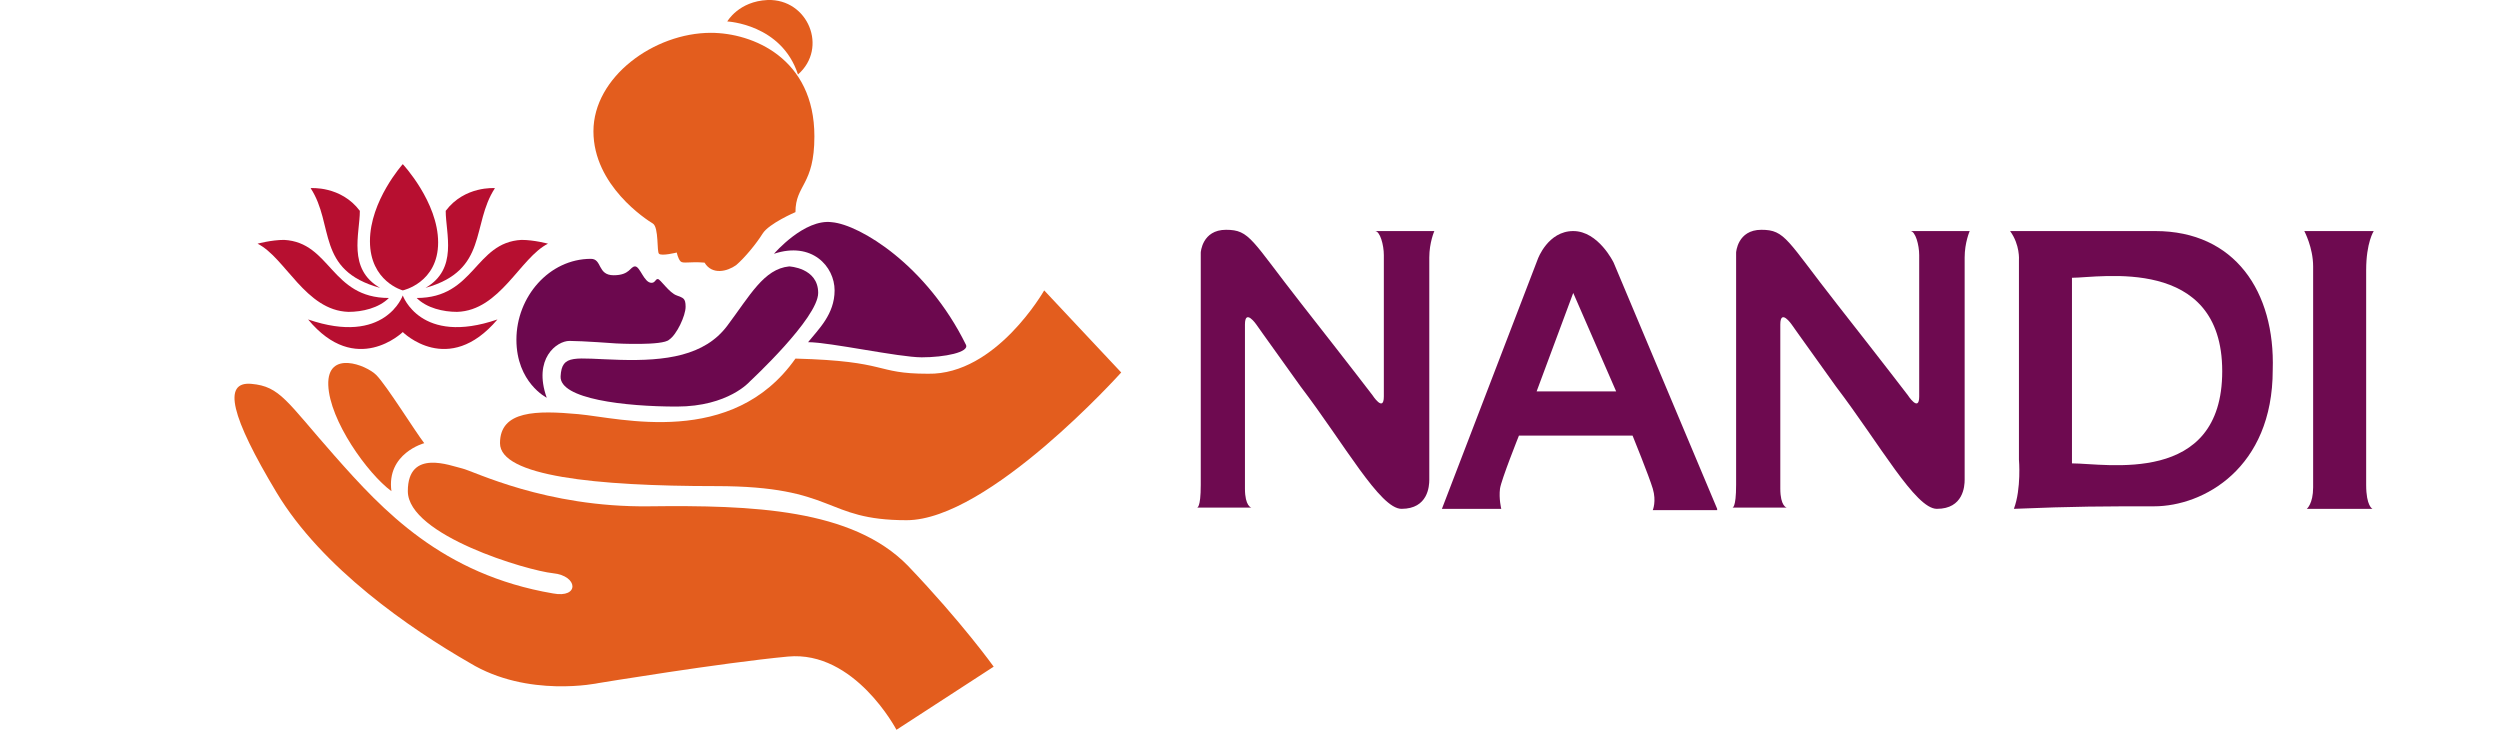
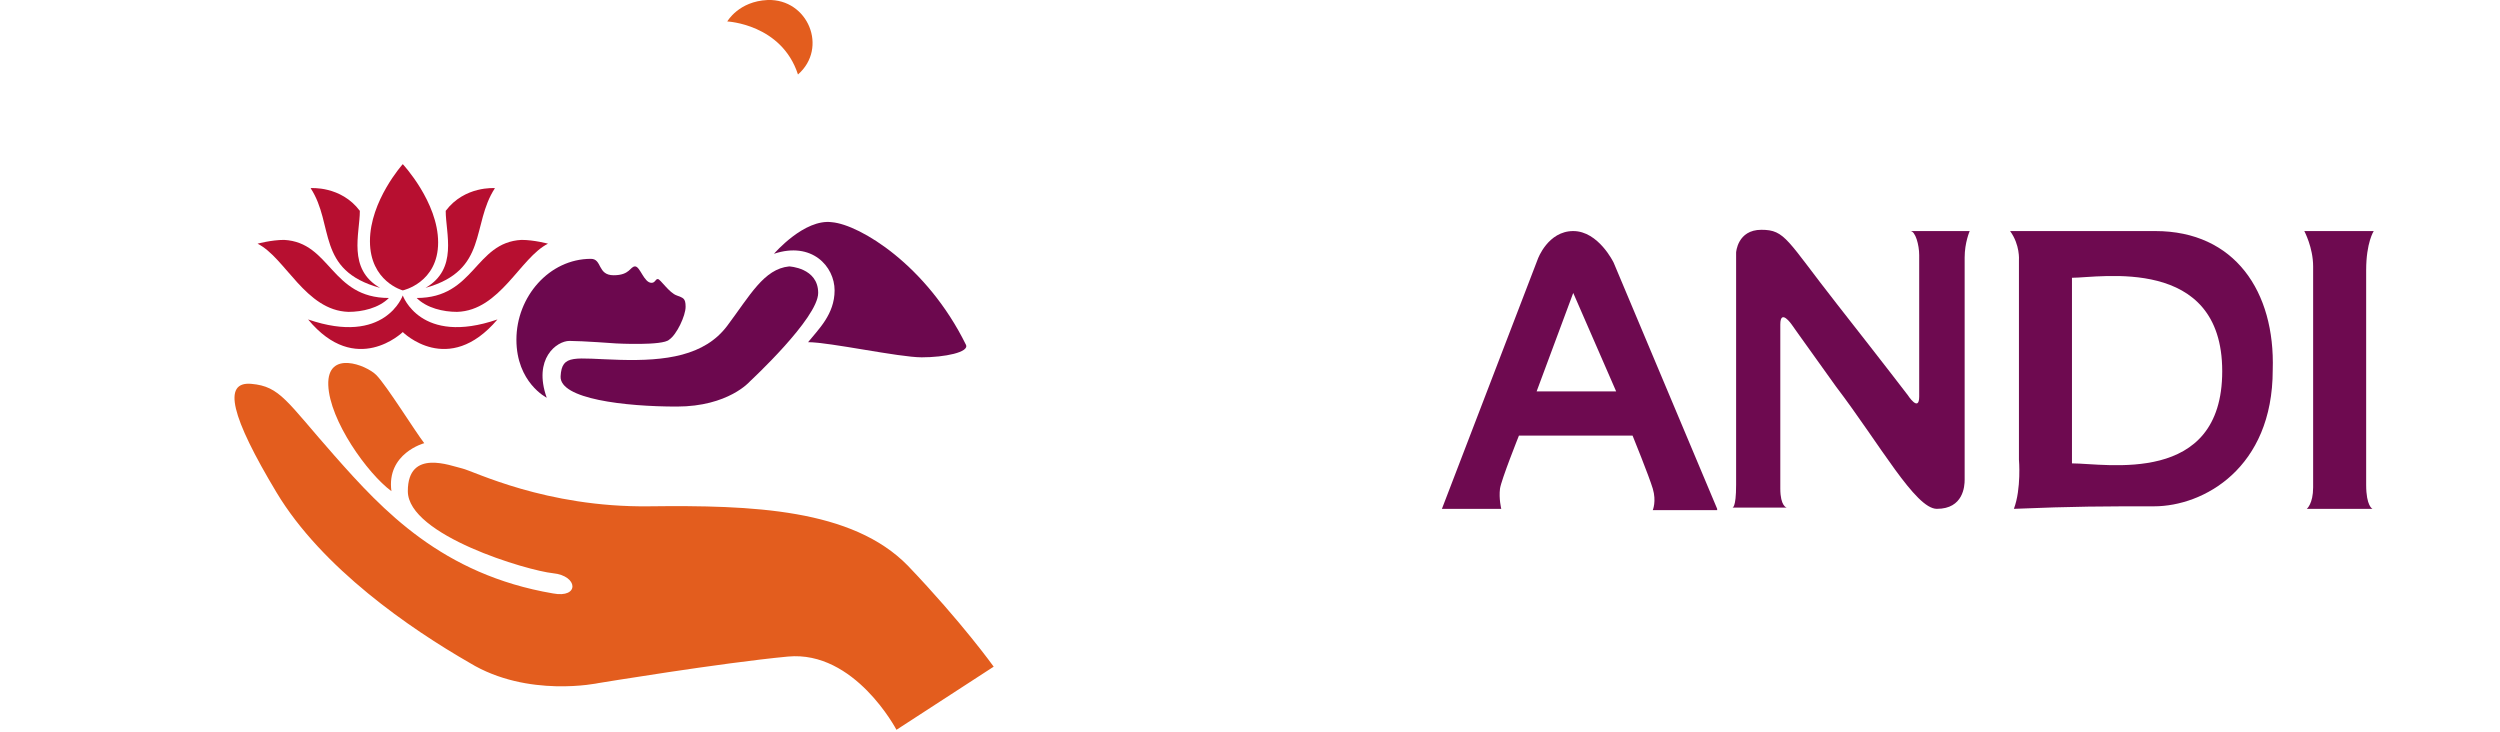
<svg xmlns="http://www.w3.org/2000/svg" width="198" height="58" version="1.1" id="Layer_1" x="0px" y="0px" viewBox="0 0 198 58" style="enable-background:new 0 0 198 58;" xml:space="preserve">
  <style type="text/css">
	.st0{fill:#E35D1E;}
	.st1{fill:#6C084E;}
	.st2{fill:#B70F30;}
	.st3{fill:#6E0A50;}
</style>
  <path class="st0" d="M57.6,1.7c0,0,4.3,0.2,5.6,4.2c2.4-2.1,0.8-6-2.4-5.9C58.5,0.1,57.6,1.7,57.6,1.7z" />
-   <path class="st0" d="M56.3,2.6c3.3,0,8.2,2,8.2,8.2c0,3.9-1.5,3.8-1.5,6c0,0-2.1,0.9-2.6,1.7S59,20.4,58.3,21  c-0.7,0.5-1.9,0.8-2.5-0.2c-1.2-0.1-1.7,0.1-1.9-0.1S53.6,20,53.6,20s-1.2,0.3-1.4,0.1c-0.2-0.1,0-2.1-0.5-2.4s-4.7-3-4.7-7.3  S51.8,2.6,56.3,2.6z" />
-   <path class="st0" d="M82.7,23l6.1,6.5c0,0-10.5,11.7-17,11.7c-6.6,0-5.5-2.7-15.1-2.7s-17.1-0.8-17.1-3.4s2.9-2.6,6.2-2.3  S58,35.5,63,28.4c7.5,0.2,6.2,1.2,10.5,1.2C78.9,29.7,82.7,23,82.7,23z" />
  <path class="st0" d="M78.7,52.8l-7.7,5c0,0-3.3-6.3-8.6-5.8s-15,2.1-15,2.1s-5.6,1.2-10.2-1.6C32.5,49.8,25.5,45,21.9,39  s-4.3-8.8-2-8.6c2.3,0.2,2.8,1.4,6.6,5.7S35,45.5,43.8,47c2.1,0.4,2-1.4,0-1.6s-11.5-3-11.5-6.5c0-3.4,3.4-2,4.3-1.8s6.6,3.1,14.8,3  s16.1,0.2,20.5,4.7C76.2,49.3,78.7,52.8,78.7,52.8z" />
  <path class="st0" d="M33.6,35.1c0,0-3,0.8-2.6,3.8c-1.9-1.4-4.9-5.6-5-8.4s3-1.6,3.8-0.8C30.6,30.5,32.9,34.2,33.6,35.1z" />
  <path class="st1" d="M62.5,21.1c0,0,2.3,0.1,2.3,2.1s-5.4,7-5.4,7s-1.7,2-5.8,2s-9.3-0.6-9.2-2.4s1.1-1.4,4.7-1.3  c3.6,0.1,6.7-0.3,8.5-2.7S60.5,21.3,62.5,21.1z" />
  <path class="st1" d="M61.3,20.1c0,0,2.4-2.8,4.6-2.5c2.2,0.2,7.5,3.4,10.6,9.7c0.3,0.6-1.7,1-3.5,1s-7.3-1.2-9-1.2  c0.8-1,2.1-2.2,2.1-4.1S64.3,19.1,61.3,20.1z" />
  <path class="st1" d="M43.3,31.5c0,0-2.4-1.2-2.4-4.6s2.6-6.4,5.9-6.4c0.9,0,0.5,1.3,1.8,1.3s1.3-0.7,1.7-0.7s0.7,1.3,1.3,1.3  c0.3,0,0.3-0.3,0.5-0.3s0.9,1.1,1.5,1.3c0.5,0.2,0.7,0.2,0.7,0.9s-0.7,2.2-1.3,2.6c-0.5,0.5-4.2,0.3-4.2,0.3S46.1,27,45.1,27  S42.2,28.4,43.3,31.5z" />
  <path class="st2" d="M31.9,13c0,0,2.8,3,2.8,6.2S31.9,23,31.9,23s-2.6-0.7-2.6-3.9S31.9,13,31.9,13z" />
  <path class="st2" d="M39.2,14.9c0,0-2.4-0.2-3.9,1.8c0,1.8,1,4.6-1.6,6.1C38.7,21.4,37.3,17.8,39.2,14.9z" />
  <path class="st2" d="M43.4,19.3c0,0-1.1-0.3-2.1-0.3c-3.7,0.2-3.7,4.6-8.3,4.6c0.8,0.8,2.1,1.1,3.2,1.1  C39.6,24.6,41.2,20.4,43.4,19.3z" />
  <path class="st2" d="M24.6,14.9c0,0,2.4-0.2,3.9,1.8c0,1.8-1,4.6,1.6,6.1C25,21.4,26.5,17.8,24.6,14.9z" />
  <path class="st2" d="M20.4,19.3c0,0,1.1-0.3,2.1-0.3c3.7,0.2,3.7,4.6,8.3,4.6c-0.8,0.8-2.1,1.1-3.2,1.1  C24.2,24.6,22.6,20.4,20.4,19.3z" />
  <path class="st2" d="M31.9,23.4c0,0-1.4,4-7.5,1.9c3.8,4.6,7.5,1,7.5,1s3.6,3.6,7.5-1C33.3,27.4,31.9,23.4,31.9,23.4z" />
  <g>
-     <path class="st3" d="M99.1,40.2h-4.3c0,0,0.3,0.1,0.3-1.8c0-1.9,0-18.4,0-18.4s0.1-1.8,2-1.8s2,0.8,6,5.9s5.6,7.2,5.6,7.2   s0.9,1.4,0.9,0.1c0-1.3,0-10.4,0-11.2s-0.3-1.9-0.7-1.9h4.7c0,0-0.4,0.9-0.4,2.1c0,1.3,0,17.1,0,17.6s-0.1,2.3-2.2,2.3   c-1.7,0-4.5-5.1-8-9.7c-3.3-4.6-3.5-4.9-3.5-4.9s-0.9-1.3-0.9,0s0,11.6,0,13S99.1,40.2,99.1,40.2z" />
    <path class="st3" d="M141.5,40.2h-4.3c0,0,0.3,0.1,0.3-1.8c0-1.9,0-18.4,0-18.4s0.1-1.8,2-1.8c1.9,0,2,0.8,6,5.9s5.6,7.2,5.6,7.2   s0.9,1.4,0.9,0.1c0-1.3,0-10.4,0-11.2s-0.3-1.9-0.7-1.9h4.7c0,0-0.4,0.9-0.4,2.1c0,1.3,0,17.1,0,17.6s-0.1,2.3-2.2,2.3   c-1.7,0-4.5-5.1-8-9.7c-3.3-4.6-3.5-4.9-3.5-4.9s-0.9-1.3-0.9,0s0,11.6,0,13S141.5,40.2,141.5,40.2z" />
    <path class="st3" d="M170.7,18.3c-6.3,0-11.5,0-11.5,0c0.8,1.1,0.7,2.3,0.7,2.3v15.8c0,0,0.2,2.3-0.4,3.9c4.8-0.2,7.2-0.2,11.1-0.2   c3.9,0,9.4-3,9.4-10.8C180.2,23.1,177,18.3,170.7,18.3z M164.1,36.7c0-2.3,0-14.7,0-14.7c2.2,0,11.9-1.8,11.9,7.4   C176,38.5,166.8,36.7,164.1,36.7z" />
    <path class="st3" d="M182.5,18.3h5.5c0,0-0.6,0.9-0.6,3.1s0,15.3,0,17c0,1.7,0.5,1.9,0.5,1.9h-5.2c0,0,0.5-0.4,0.5-1.7   c0-1.3,0-16,0-17.5S182.5,18.3,182.5,18.3z" />
    <path class="st3" d="M136,40.3l-8.2-19.5c0,0-1.2-2.5-3.2-2.5s-2.8,2.2-2.8,2.2l-7.6,19.8h4.7c0,0-0.2-0.8-0.1-1.6   c0.1-0.7,1.5-4.2,1.5-4.2h9c0,0,1.3,3.2,1.6,4.2c0.3,1,0,1.7,0,1.7h5.1V40.3z M121.7,31l2.9-7.8L128,31H121.7z" />
  </g>
</svg>